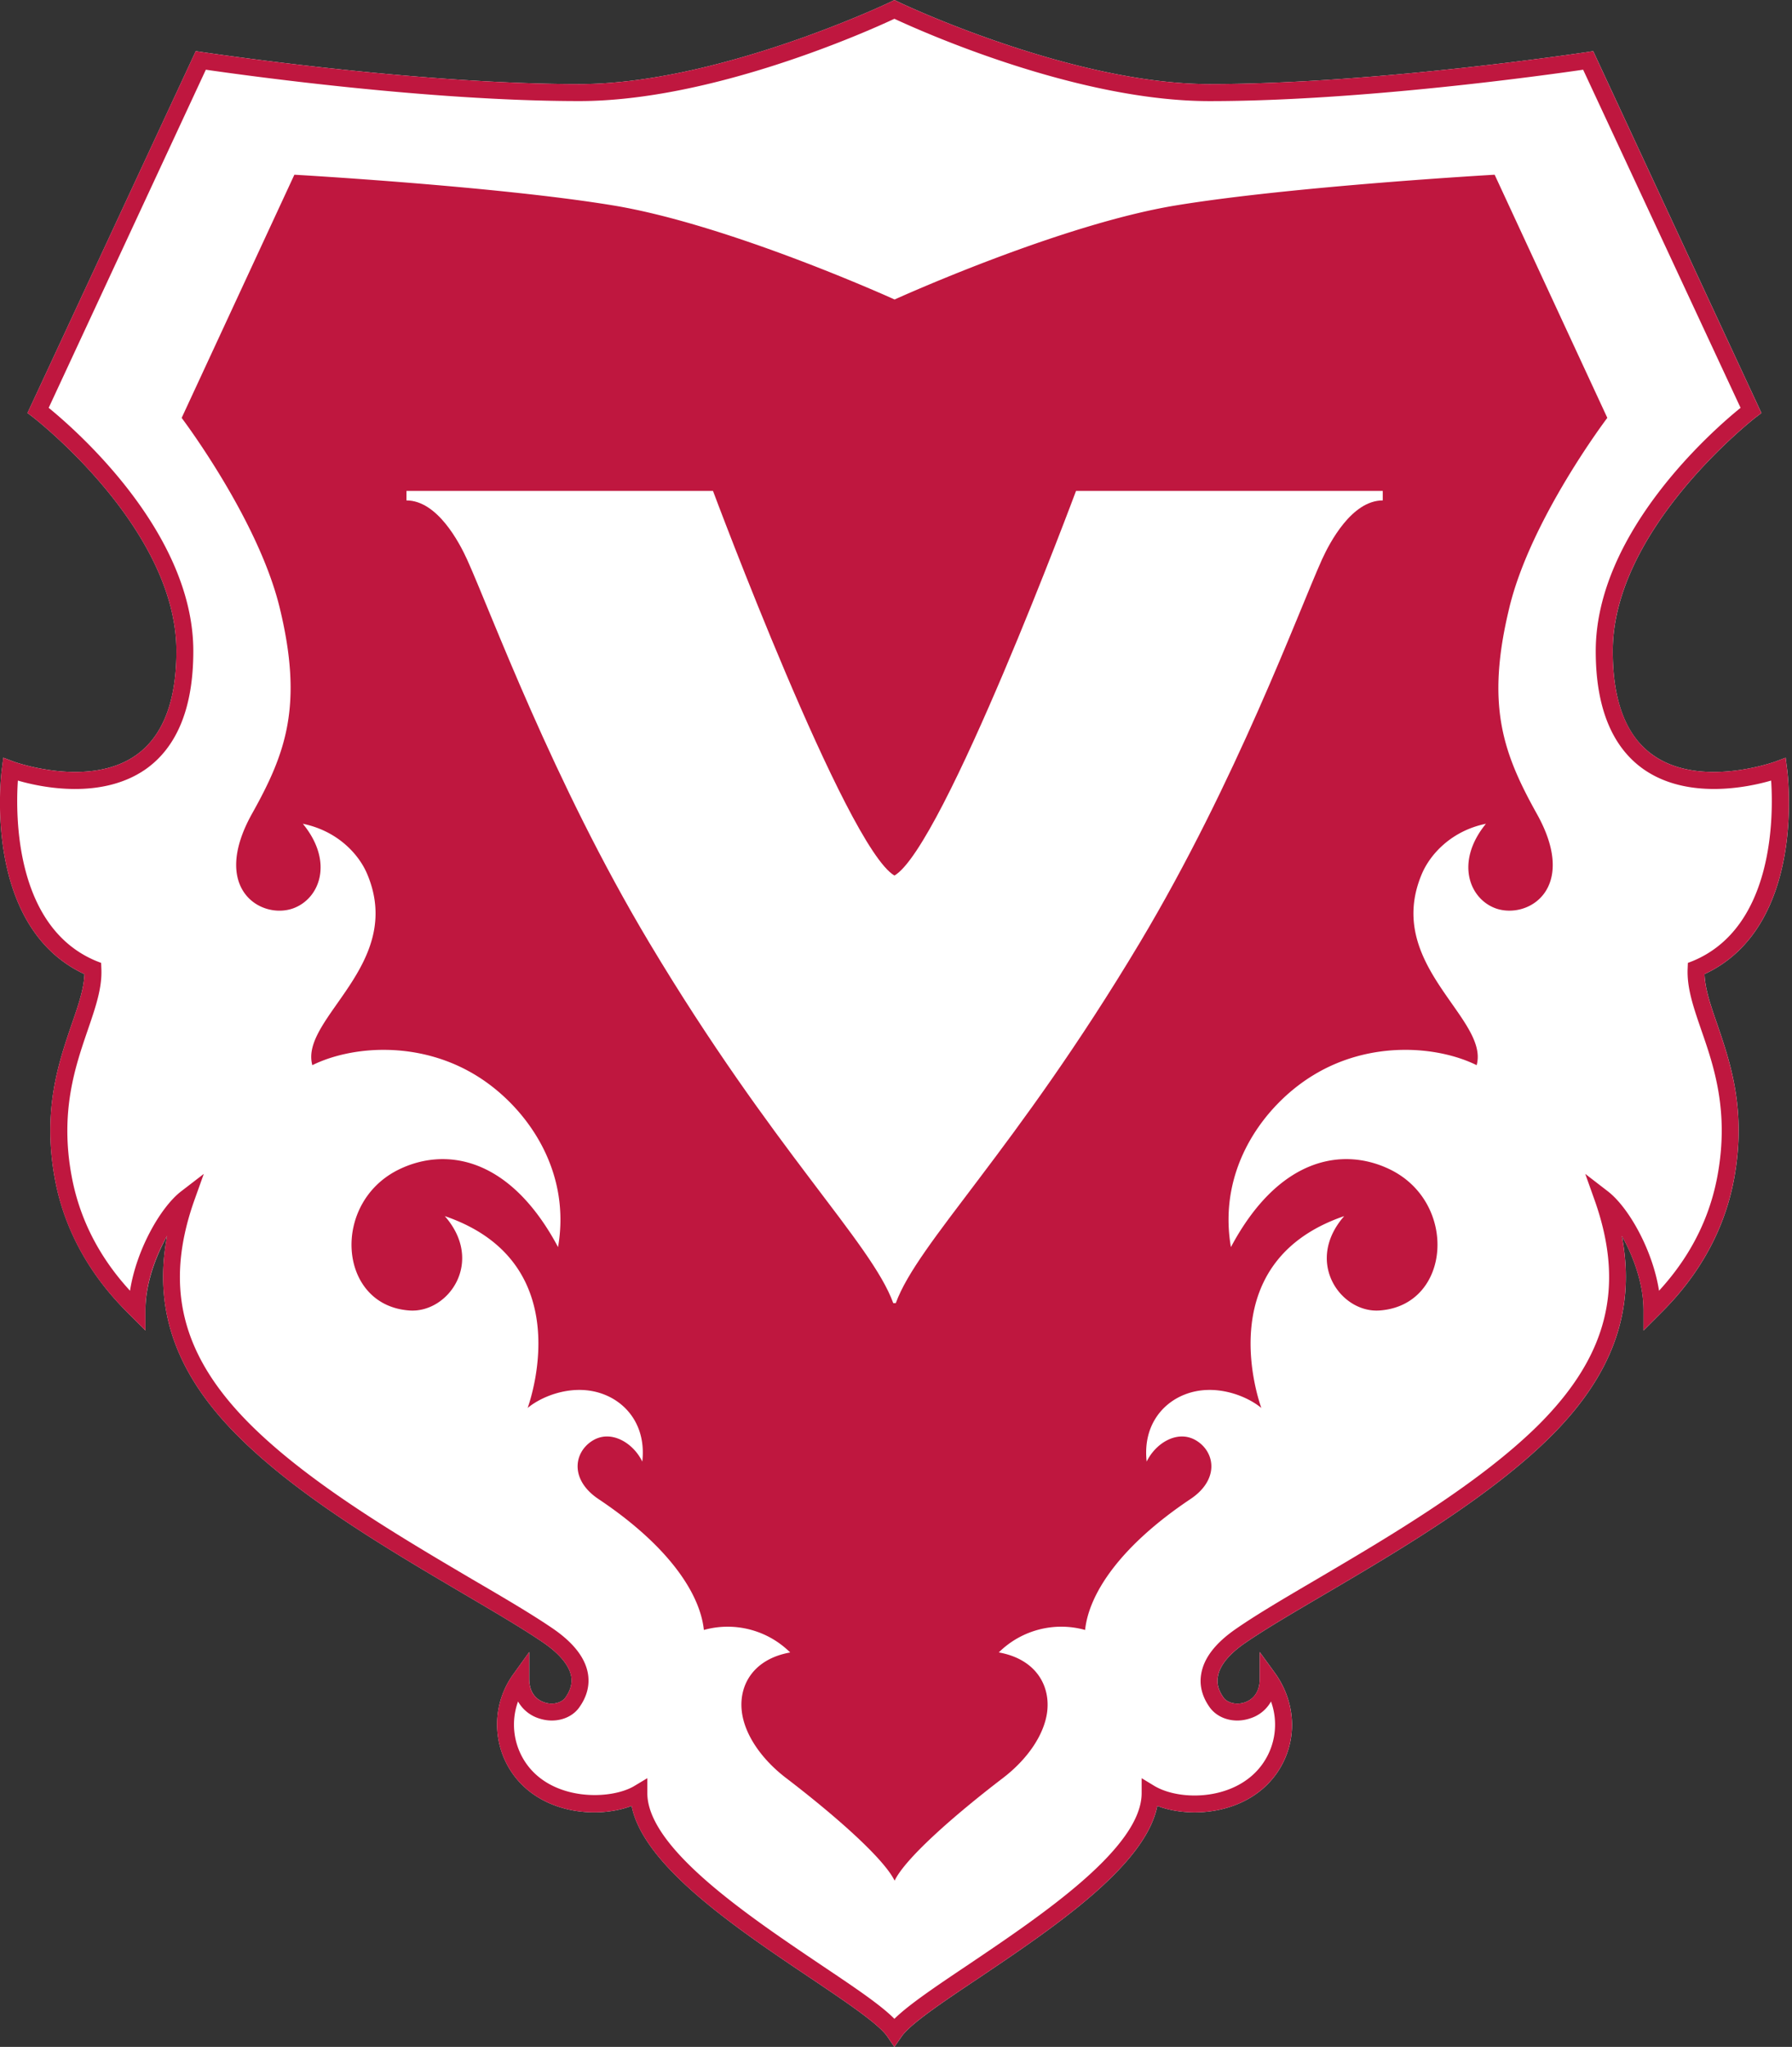
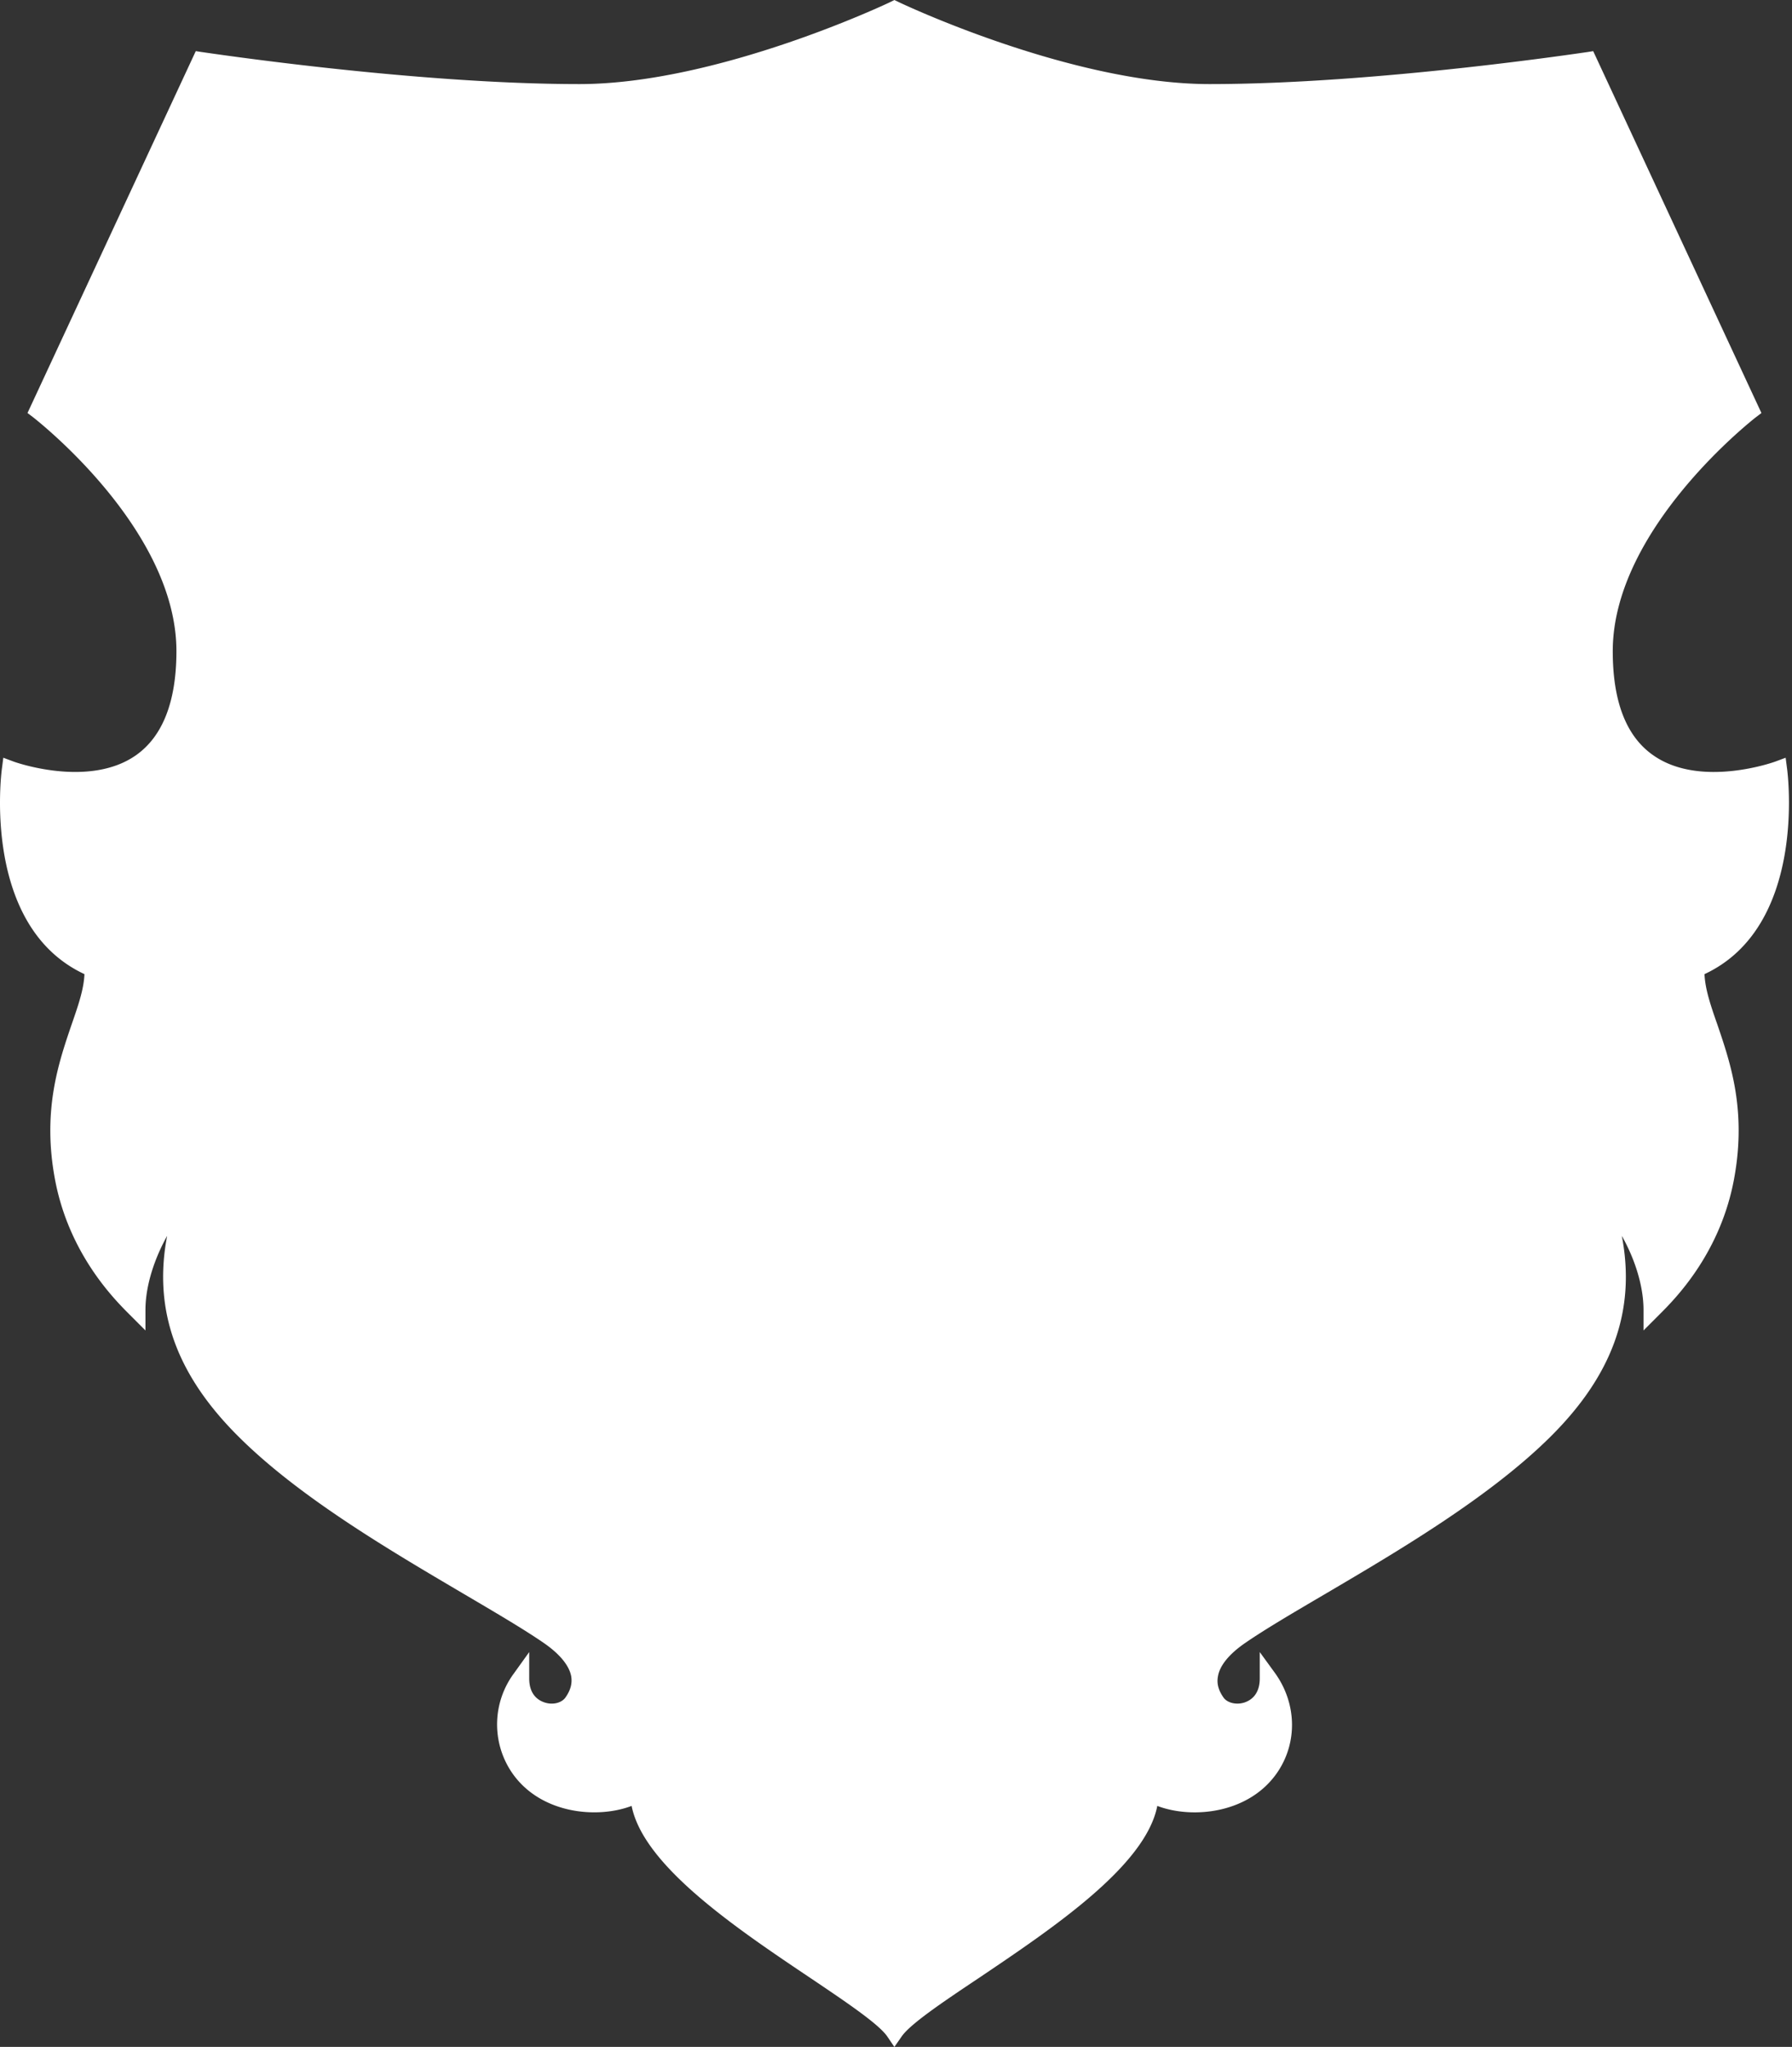
<svg xmlns="http://www.w3.org/2000/svg" width="438" height="500" fill="none">
  <rect width="100%" height="100%" fill="#333333" stroke="none" />
  <path fill="#fff" d="m218.6 500-1.7-2.5c-2.03-3.04-10.13-8.48-18.7-14.25-18.35-12.3-40.93-27.5-43.82-42.12-8.6 3.26-22.57 1.89-29.39-8.33a20.94 20.94 0 0 1 .62-24.04l3.74-5.21v6.44c0 4.07 2.32 5.4 3.74 5.86 1.98.67 4.16.14 5.1-1.18 1.24-1.75 1.71-3.4 1.43-5.16-.47-2.65-2.8-5.49-6.72-8.19-5.02-3.45-11.83-7.43-19.69-12.06-17.6-10.37-39.52-23.2-54.38-37.82-15.62-15.29-21.48-31.23-17.98-49.55-2.89 5.16-5.3 11.88-5.3 18.08v5.02l-3.93-3.93c-3.7-3.7-14.86-14.86-18.22-33.18-3.08-16.7.94-28.35 4.12-37.67 1.6-4.6 2.98-8.61 3.12-12.26-24.99-11.64-20.4-48.7-20.16-50.3l.33-2.56 2.41.9c.19.1 18.36 6.62 29.96-1.47 6.58-4.59 9.94-13.16 9.94-25.46 0-30.1-34.74-56.89-35.07-57.17l-1.33-1 41.13-88.4 1.56.24c.52.04 51.5 7.81 92.2 7.81 33.88 0 75.72-19.88 76.14-20.11l.85-.43.9.43c.43.24 42.27 20.11 76.15 20.11 40.7 0 91.72-7.76 92.2-7.8l1.56-.25 41.12 88.4-1.32 1c-.33.27-35.02 27.12-35.02 57.17 0 12.3 3.3 20.87 9.94 25.46 11.59 8.1 29.72 1.56 29.9 1.47l2.42-.9.33 2.55c.24 1.61 4.83 38.67-20.16 50.31.14 3.65 1.51 7.67 3.12 12.26 3.17 9.32 7.2 20.92 4.12 37.67-3.36 18.36-14.53 29.49-18.22 33.18l-3.93 3.93v-5.02c0-6.2-2.37-12.92-5.3-18.08 3.5 18.31-2.32 34.26-17.94 49.55-14.9 14.58-36.77 27.45-54.38 37.81-7.9 4.64-14.71 8.62-19.73 12.07-3.93 2.7-6.25 5.54-6.67 8.2-.33 1.74.14 3.4 1.37 5.15.94 1.32 3.17 1.84 5.16 1.18 1.37-.47 3.69-1.8 3.69-5.86v-6.44l3.78 5.2c5.21 7.3 5.5 16.76.62 24.05-6.86 10.22-20.82 11.6-29.44 8.33-2.88 14.67-25.46 29.81-43.82 42.17-8.57 5.72-16.66 11.16-18.7 14.2l-1.74 2.5Z" />
-   <path fill="#BF173F" d="M158.22 434.36V438c0 13.4 24.42 29.82 42.26 41.84 8.05 5.4 14.72 9.84 18.13 13.3 3.5-3.46 10.12-7.9 18.17-13.3 17.84-12.02 42.26-28.44 42.26-41.84v-3.64l3.13 1.9c6.53 3.87 20.49 3.54 26.69-5.78a16.58 16.58 0 0 0 1.8-14.86 8.85 8.85 0 0 1-5.2 4.16c-3.75 1.23-7.72.1-9.76-2.7-1.9-2.65-2.6-5.44-2.08-8.28.66-3.83 3.5-7.48 8.42-10.88 5.11-3.55 11.98-7.57 19.97-12.26 17.37-10.22 39.05-22.95 53.58-37.15 17.27-17 21.67-33.98 14.24-55.14l-2.36-6.62 5.58 4.3c5.16 4.03 10.94 14.49 12.45 24.24 4.64-5.07 11.78-14.3 14.3-28.16 2.88-15.67-.9-26.7-3.98-35.55-1.9-5.53-3.55-10.27-3.32-15.05l.05-1.32 1.24-.48c19.87-8.28 19.68-35.63 19.11-44.06-5.82 1.7-20.44 4.69-31.14-2.74-7.76-5.44-11.73-15.15-11.73-28.87 0-29.01 28.72-54.05 35.4-59.44l-38.48-82.59c-8.85 1.28-54.28 7.67-91.3 7.67-32.46 0-70.56-17.09-77.04-20.11-6.44 3.02-44.54 20.1-77 20.1-37.01 0-82.4-6.38-91.3-7.66L11.9 99.62c6.62 5.4 35.35 30.43 35.35 59.44 0 13.72-3.93 23.43-11.69 28.87-10.74 7.43-25.37 4.45-31.19 2.74-.57 8.43-.76 35.78 19.12 44.06l1.23.48.05 1.32c.24 4.78-1.42 9.52-3.31 15.05-3.03 8.85-6.86 19.88-3.98 35.55 2.51 13.86 9.66 23.1 14.3 28.16 1.5-9.75 7.28-20.21 12.44-24.24l5.59-4.3-2.37 6.62c-7.43 21.16-3.03 38.15 14.3 55.14 14.52 14.24 36.15 26.93 53.57 37.2 7.95 4.64 14.81 8.66 19.97 12.2 4.92 3.41 7.76 7.06 8.42 10.9.48 2.83-.23 5.63-2.13 8.27-1.99 2.8-6 3.93-9.75 2.7a9 9 0 0 1-5.2-4.16 16.58 16.58 0 0 0 1.8 14.86c6.43 9.6 20.91 9.23 26.64 5.77l3.17-1.9ZM218.6 500l-1.7-2.5c-2.04-3.04-10.13-8.48-18.7-14.25-18.36-12.3-40.94-27.5-43.83-42.12-8.6 3.26-22.57 1.89-29.39-8.33a20.94 20.94 0 0 1 .62-24.04l3.74-5.21v6.44c0 4.07 2.32 5.4 3.74 5.86 1.98.67 4.16.14 5.1-1.18 1.24-1.75 1.71-3.4 1.43-5.16-.47-2.65-2.8-5.49-6.72-8.19-5.02-3.45-11.83-7.43-19.69-12.06-17.6-10.37-39.52-23.2-54.38-37.82-15.62-15.29-21.48-31.23-17.98-49.55-2.94 5.16-5.3 11.88-5.3 18.08v5.02l-3.93-3.93c-3.7-3.7-14.9-14.86-18.22-33.18-3.08-16.7.94-28.35 4.12-37.67 1.6-4.6 2.98-8.61 3.12-12.26-24.99-11.64-20.4-48.7-20.16-50.3l.33-2.56 2.41.9c.19.1 18.36 6.62 29.96-1.47 6.58-4.59 9.94-13.16 9.94-25.46 0-30.1-34.74-56.89-35.07-57.17l-1.33-1 41.13-88.4 1.56.24c.52.04 51.5 7.81 92.2 7.81 33.88 0 75.72-19.88 76.14-20.11l.85-.43.9.43c.43.24 42.27 20.11 76.15 20.11 40.7 0 91.72-7.76 92.2-7.8l1.56-.25 41.12 88.4-1.32 1c-.33.27-35.02 27.12-35.02 57.17 0 12.3 3.36 20.87 9.94 25.46 11.59 8.1 29.72 1.56 29.9 1.47l2.42-.9.33 2.55c.24 1.61 4.83 38.67-20.16 50.31.14 3.65 1.51 7.67 3.12 12.26 3.17 9.32 7.2 20.92 4.12 37.67-3.36 18.36-14.53 29.49-18.22 33.18l-3.93 3.93v-5.02c0-6.2-2.37-12.92-5.3-18.08 3.5 18.31-2.32 34.26-17.94 49.55-14.9 14.58-36.77 27.45-54.38 37.81-7.9 4.64-14.71 8.62-19.73 12.07-3.93 2.7-6.25 5.54-6.67 8.2-.33 1.74.14 3.4 1.37 5.15.94 1.32 3.17 1.84 5.16 1.18 1.37-.47 3.69-1.8 3.69-5.86v-6.44l3.78 5.2c5.21 7.3 5.5 16.76.62 24.05-6.86 10.22-20.82 11.6-29.44 8.33-2.88 14.67-25.46 29.81-43.82 42.17-8.57 5.72-16.66 11.16-18.7 14.2l-1.74 2.5Z" />
-   <path fill="#BF173F" d="M368.92 148.4c5.25-21.72 23.94-46.33 23.94-46.33l-27.54-59.39s-49.22 2.8-77.8 7.48c-28.59 4.68-68.86 23-68.86 23s-40.33-18.32-68.91-23c-28.59-4.69-77.8-7.48-77.8-7.48l-27.55 59.4s18.65 24.6 23.95 46.33c5.82 23.9 1.51 35.59-6.72 50.3-10.23 18.27 1.98 25.85 9.84 23.24 6.67-2.27 10.22-11.4 2.55-20.73 8.57 1.76 13.73 7.53 15.72 12.26 9.37 22.15-16.57 35.26-13.4 46.71 9.47-4.68 25.9-6.1 39.95 2.46 11.69 7.1 23.47 22.53 20.11 41.98-11.78-22.1-27.4-24.37-38.57-19.12-17.08 8-15.33 33.42 2.27 34.6 9.47.66 18.41-11.88 8.62-23.05 31.99 10.93 21.48 43.35 20.25 46.86 3.7-3.08 11.55-6.11 18.74-3.27 5.78 2.27 10.22 8 9.28 16.37-2.27-4.68-7.86-8-12.4-4.96-4.4 2.93-5.25 9.5 1.75 14.15 16.9 11.3 24.75 22.9 25.7 31.94a21.71 21.71 0 0 1 21.1 5.5c-8.8 1.55-12.63 7.8-11.82 14.47.7 5.68 4.87 11.64 10.74 16.14 12.68 9.7 24 19.83 26.6 25.13 2.55-5.3 13.86-15.43 26.55-25.13 5.86-4.5 10.03-10.46 10.74-16.14.8-6.67-3.03-12.92-11.83-14.48a21.71 21.71 0 0 1 21.1-5.49c.95-9.04 8.8-20.63 25.7-31.94 7-4.64 6.16-11.22 1.75-14.15-4.54-3.03-10.12.27-12.4 4.96-.94-8.37 3.5-14.1 9.28-16.37 7.2-2.84 15.05.2 18.74 3.27-1.23-3.5-11.74-35.93 20.26-46.86-9.8 11.17-.85 23.71 8.61 23.05 17.6-1.18 19.36-26.6 2.27-34.6-11.17-5.25-26.78-2.98-38.57 19.12-3.36-19.45 8.43-34.88 20.12-41.98 14-8.56 30.47-7.14 39.94-2.46 3.17-11.45-22.76-24.56-13.4-46.7 2-4.74 7.15-10.52 15.67-12.27-7.62 9.33-4.07 18.46 2.56 20.73 7.9 2.6 20.11-4.97 9.84-23.23-8.19-14.72-12.5-26.41-6.67-50.31Z" />
  <path fill="#fff" d="M263 119.92s-32.41 86.99-44.38 93.95c-11.88-6.96-44.35-93.95-44.35-93.95H99.35v2.32c7.53 0 12.92 10.27 14.82 14.44 5.91 13.06 20.87 54.04 44.53 93.6 30.48 50.93 54.24 73.22 59.63 88.03h.62c5.4-14.8 29.15-37.1 59.63-88.02 23.66-39.57 38.66-80.55 44.53-93.61 1.9-4.17 7.3-14.44 14.86-14.44v-2.32h-74.96Z" />
</svg>